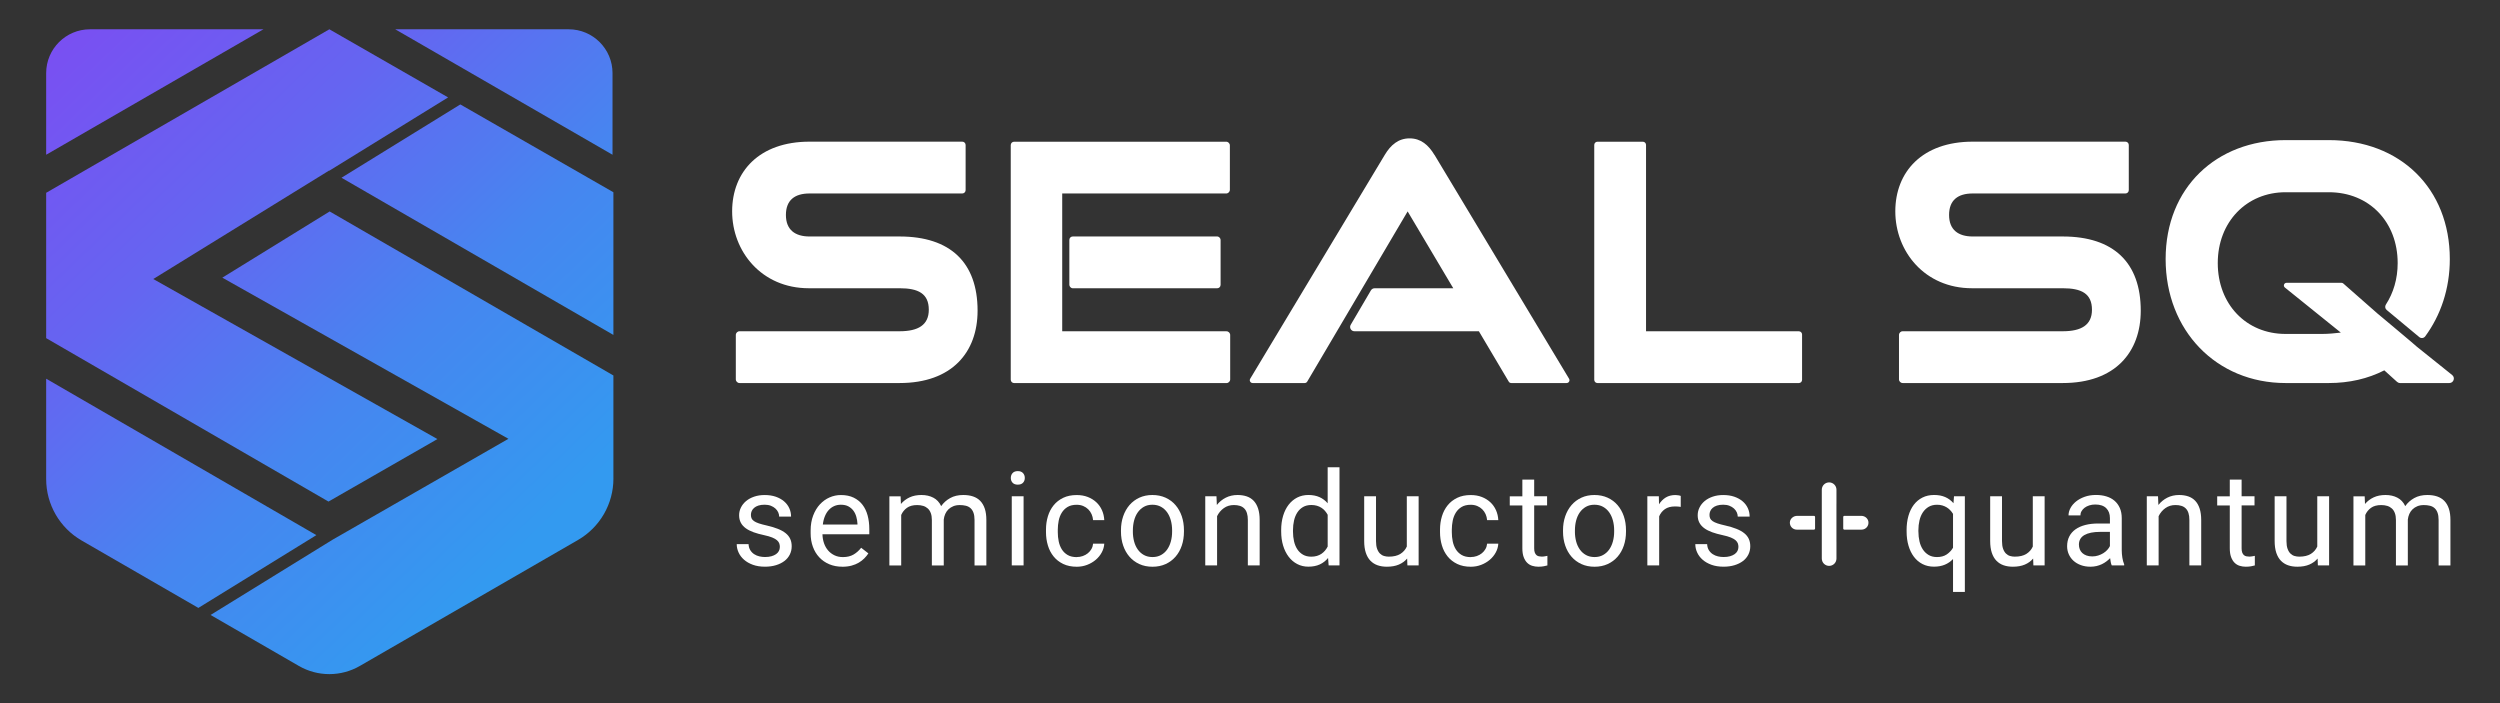
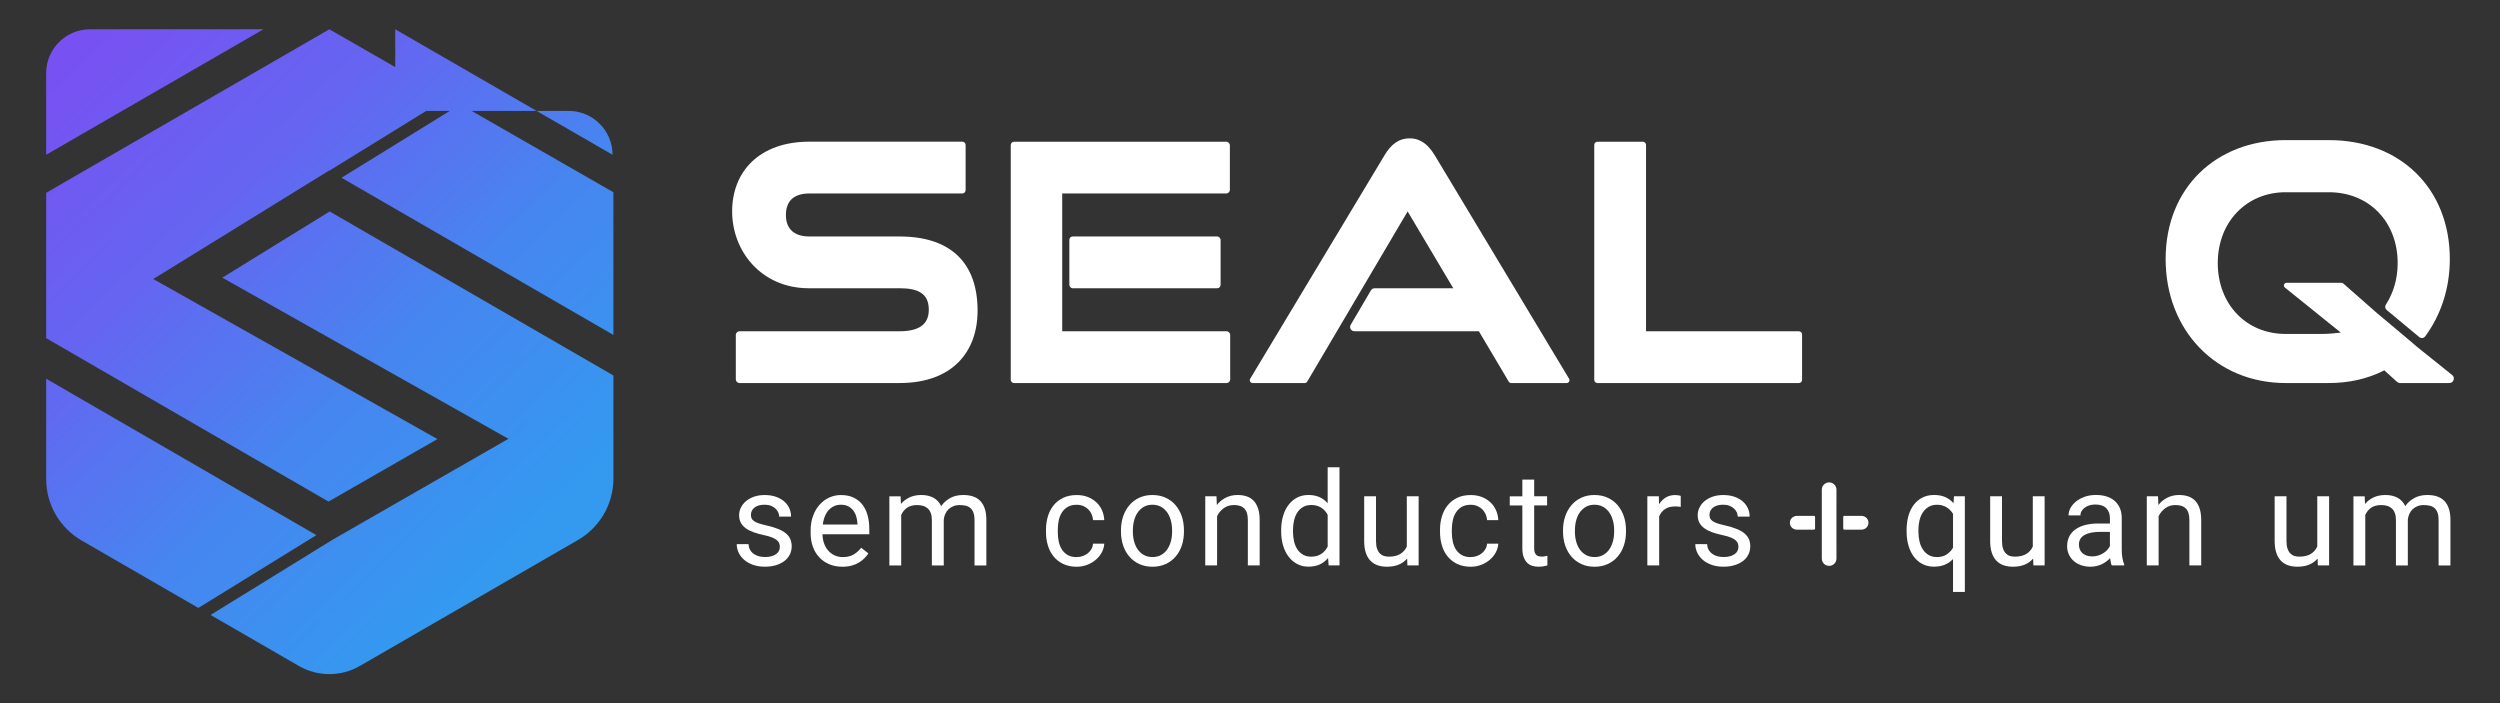
<svg xmlns="http://www.w3.org/2000/svg" xmlns:xlink="http://www.w3.org/1999/xlink" id="Calque_3" viewBox="0 0 1107.92 311.72">
  <rect x="0" y="0" width="1107.92" height="311.72" fill="#333333" stroke="none" />
  <defs>
    <style>.cls-1{fill:#fff;}.cls-2{fill:url(#Dégradé_sans_nom_21);}.cls-3{fill:url(#Dégradé_sans_nom_21-2);}.cls-4{fill:url(#Dégradé_sans_nom_21-4);}.cls-5{fill:url(#Dégradé_sans_nom_21-3);}.cls-6{fill:url(#Dégradé_sans_nom_21-6);}.cls-7{fill:url(#Dégradé_sans_nom_21-5);}</style>
    <linearGradient id="Dégradé_sans_nom_21" x1="-50.53" y1="95.01" x2="159.48" y2="313.34" gradientUnits="userSpaceOnUse">
      <stop offset="0" stop-color="#7950f2" />
      <stop offset=".33" stop-color="#6565f1" />
      <stop offset=".66" stop-color="#4686f0" />
      <stop offset="1" stop-color="#339af0" />
    </linearGradient>
    <linearGradient id="Dégradé_sans_nom_21-2" x1="8.37" y1="38.35" x2="218.38" y2="256.68" xlink:href="#Dégradé_sans_nom_21" />
    <linearGradient id="Dégradé_sans_nom_21-3" x1="31.85" y1="15.76" x2="241.86" y2="234.09" xlink:href="#Dégradé_sans_nom_21" />
    <linearGradient id="Dégradé_sans_nom_21-4" x1="92.12" y1="-42.21" x2="302.13" y2="176.12" xlink:href="#Dégradé_sans_nom_21" />
    <linearGradient id="Dégradé_sans_nom_21-5" x1="129.78" y1="-78.44" x2="339.8" y2="139.89" xlink:href="#Dégradé_sans_nom_21" />
    <linearGradient id="Dégradé_sans_nom_21-6" x1="38.45" y1="9.42" x2="248.46" y2="227.75" xlink:href="#Dégradé_sans_nom_21" />
  </defs>
  <g>
    <path class="cls-2" d="m20.46,167.83v44.48c0,11.23,5.99,21.61,15.72,27.23l51.73,29.87,52.29-32.26L20.46,167.83Z" />
    <path class="cls-3" d="m271.84,212.08v-45.68l-125.75-72.69-47.56,29.34,126.79,71.41-78.09,44.81-53.91,33.26,39.14,22.6c8.35,4.82,18.64,4.82,27,0l96.67-55.82c9.73-5.62,15.72-15.99,15.72-27.23Z" />
    <polygon class="cls-5" points="145.83 75.59 145.94 75.65 198.58 43.17 145.96 12.98 20.46 85.44 20.46 149.86 145.57 222.28 193.85 194.58 67.92 123.65 145.83 75.59" />
    <polygon class="cls-4" points="204 46.28 151.34 78.77 271.84 148.43 271.84 85.2 204 46.28" />
-     <path class="cls-7" d="m175.15,12.98l96.3,55.6v-36.17c0-10.73-8.7-19.43-19.43-19.43h-76.87Z" />
+     <path class="cls-7" d="m175.15,12.98l96.3,55.6c0-10.73-8.7-19.43-19.43-19.43h-76.87Z" />
    <path class="cls-6" d="m116.76,12.98L20.46,68.58v-36.17c0-10.73,8.7-19.43,19.43-19.43h76.87Z" />
  </g>
  <path class="cls-1" d="m398.65,104.8h-39.91c-6.33,0-10.45-2.91-10.45-9.53s3.97-9.53,10.45-9.53h67.72c.81,0,1.47-.66,1.47-1.47v-20.02c0-.81-.66-1.47-1.47-1.47h-67.72c-22.22,0-34.28,13.24-34.28,30.9s12.95,34.06,33.99,34.06h40.21c8.24,0,12.95,2.32,12.95,9.53,0,6.77-4.71,9.53-12.95,9.53h-70.92c-.91,0-1.65.74-1.65,1.65v19.65c0,.91.74,1.65,1.65,1.65h70.92c23.25,0,34.57-13.68,34.57-32.07,0-21.33-12.06-32.88-34.57-32.88Z" />
-   <path class="cls-1" d="m914.13,104.8h-39.91c-6.33,0-10.45-2.91-10.45-9.53s3.97-9.53,10.45-9.53h67.72c.81,0,1.47-.66,1.47-1.47v-20.02c0-.81-.66-1.47-1.47-1.47h-67.72c-22.22,0-34.28,13.24-34.28,30.9s12.95,34.06,33.99,34.06h40.21c8.24,0,12.95,2.32,12.95,9.53,0,6.77-4.71,9.53-12.95,9.53h-70.92c-.91,0-1.65.74-1.65,1.65v19.65c0,.91.74,1.65,1.65,1.65h70.92c23.25,0,34.57-13.68,34.57-32.07,0-21.33-12.06-32.88-34.57-32.88Z" />
  <path class="cls-1" d="m635.72,68.68c-2.65-4.41-6.03-7.36-11.03-7.36s-8.39,2.94-11.03,7.36l-59.61,99.16c-.51.84.1,1.91,1.08,1.91h23.09c.45,0,.86-.24,1.09-.62l44.51-75.44,19.57,32.96.66,1.1h-34.87c-.67,0-1.3.36-1.64.94l-8.95,15.25c-.74,1.27.17,2.86,1.64,2.86h55.16l13.24,22.33c.23.38.64.62,1.09.62h24.56c.98,0,1.59-1.07,1.08-1.91l-59.61-99.16Z" />
  <path class="cls-1" d="m797.2,146.81h-67.73v-82.59c0-.78-.64-1.42-1.42-1.42h-20.11c-.78,0-1.42.64-1.42,1.42v104.12c0,.78.64,1.42,1.42,1.42h89.26c.78,0,1.42-.64,1.42-1.42v-20.11c0-.78-.64-1.42-1.42-1.42Z" />
  <rect class="cls-1" x="473.9" y="104.8" width="67.03" height="22.95" rx="1.5" ry="1.5" />
  <path class="cls-1" d="m1053.97,139.25l-15.51-13.63c-.22-.19-.49-.29-.78-.29h-24.35c-1.11,0-1.61,1.4-.74,2.1l24.79,19.97c-2.67.3-5.48.59-8.29.59h-16.19c-17.47,0-30.06-13.18-30.06-31.4s12.74-31.4,30.06-31.4h19.16c17.92,0,30.51,13.18,30.51,31.4,0,7.04-1.92,13.3-5.22,18.37-.51.78-.37,1.82.35,2.41l14.44,12.01c.8.67,2.01.53,2.63-.31,6.81-9.24,10.91-20.99,10.91-34.26,0-31.25-21.92-52.72-53.61-52.72h-19.16c-30.66,0-53.17,21.03-53.17,52.72s22.51,54.94,53.17,54.94h19.16c9.03,0,17.33-1.92,24.58-5.63l5.65,5.11c.37.33.84.52,1.34.52h21.83c1.89,0,2.72-2.38,1.25-3.56l-15.7-12.59c.07-.07-17.03-14.36-17.03-14.36Z" />
  <path class="cls-1" d="m543.53,146.81h-72.79v-61.06h72.64c.92,0,1.66-.74,1.66-1.66v-19.63c0-.92-.74-1.66-1.66-1.66h-93.95c-.83,0-1.5.67-1.5,1.5v103.97c0,.83.67,1.5,1.5,1.5h94.09c.92,0,1.66-.74,1.66-1.66v-19.63c0-.92-.74-1.66-1.66-1.66Z" />
  <g>
    <path class="cls-1" d="m345.61,242.45c0-.57-.08-1.1-.25-1.6-.17-.5-.51-.97-1.01-1.42-.5-.44-1.21-.85-2.14-1.23-.93-.38-2.14-.73-3.65-1.05-1.7-.36-3.23-.78-4.59-1.27s-2.52-1.08-3.47-1.77c-.95-.69-1.69-1.5-2.19-2.45s-.76-2.05-.76-3.31.27-2.36.81-3.44c.54-1.09,1.3-2.04,2.28-2.86.98-.82,2.17-1.47,3.57-1.95,1.4-.48,2.95-.72,4.67-.72,1.83,0,3.47.25,4.91.75,1.44.5,2.67,1.19,3.68,2.05,1.01.87,1.78,1.88,2.31,3.04.53,1.16.79,2.4.79,3.72h-5.27c0-.62-.14-1.25-.42-1.88-.28-.63-.7-1.2-1.25-1.7-.55-.5-1.22-.91-2.01-1.22-.79-.31-1.71-.47-2.75-.47-1.1,0-2.02.13-2.79.38-.76.25-1.39.59-1.88,1.02-.49.42-.85.91-1.08,1.44-.23.54-.34,1.09-.34,1.66s.09,1.08.28,1.53c.19.45.55.86,1.08,1.23.53.37,1.25.71,2.17,1.02.92.31,2.1.63,3.55.95,1.87.43,3.49.92,4.87,1.47,1.38.55,2.52,1.18,3.43,1.91.91.73,1.58,1.56,2.02,2.51.44.94.67,2.04.67,3.29,0,1.34-.28,2.57-.84,3.68-.56,1.11-1.35,2.07-2.39,2.86-1.04.79-2.28,1.41-3.74,1.85-1.45.44-3.07.67-4.84.67-2.04,0-3.84-.28-5.4-.85s-2.87-1.32-3.92-2.25c-1.06-.93-1.86-2-2.41-3.2-.55-1.2-.82-2.43-.82-3.7h5.24c.06,1.08.32,1.98.78,2.7.46.73,1.04,1.32,1.74,1.77.7.45,1.46.77,2.29.96.83.19,1.66.28,2.49.28,1.08,0,2.02-.11,2.83-.34.81-.23,1.5-.54,2.05-.93.56-.4.98-.86,1.26-1.4.28-.54.42-1.12.42-1.74Z" />
    <path class="cls-1" d="m373.29,251.15c-2.13,0-4.06-.37-5.79-1.1s-3.21-1.76-4.43-3.07c-1.23-1.31-2.17-2.87-2.83-4.69-.66-1.81-.99-3.79-.99-5.95v-1.19c0-2.49.37-4.72,1.12-6.68.75-1.96,1.74-3.62,2.99-4.96s2.67-2.37,4.28-3.07c1.6-.71,3.28-1.06,5.01-1.06,2.19,0,4.08.38,5.66,1.15,1.59.77,2.89,1.82,3.92,3.16,1.03,1.34,1.79,2.93,2.28,4.76.49,1.83.74,3.82.74,5.98v2.35h-20.76c.04,1.42.27,2.74.69,3.96s1.03,2.29,1.81,3.2c.78.91,1.73,1.62,2.83,2.15s2.35.79,3.75.79c1.85,0,3.42-.38,4.7-1.13,1.28-.75,2.41-1.76,3.37-3l3.2,2.49c-.49.75-1.09,1.49-1.78,2.19-.7.71-1.52,1.34-2.45,1.9-.93.56-2.01,1-3.21,1.33-1.21.33-2.58.5-4.11.5Zm-.65-27.47c-1.06,0-2.03.19-2.92.58-.89.39-1.68.95-2.38,1.69-.7.74-1.28,1.65-1.74,2.75-.46,1.09-.78,2.35-.95,3.77h15.35v-.4c-.06-1.02-.22-2.03-.5-3.03-.27-1-.7-1.9-1.27-2.69-.58-.79-1.32-1.43-2.22-1.93s-2.03-.74-3.37-.74Z" />
    <path class="cls-1" d="m399.12,219.94l.14,3.4c1.06-1.25,2.34-2.22,3.84-2.92s3.25-1.05,5.25-1.05,3.73.39,5.25,1.18c1.52.78,2.69,2.03,3.5,3.75,1.02-1.47,2.35-2.66,3.98-3.57,1.63-.91,3.56-1.36,5.79-1.36,1.64,0,3.1.21,4.36.64,1.26.43,2.34,1.09,3.21,2s1.54,2.06,2,3.46.68,3.06.68,4.98v20.14h-5.24v-20.16c0-1.28-.16-2.35-.47-3.2s-.75-1.53-1.32-2.04-1.26-.86-2.07-1.06c-.81-.2-1.71-.3-2.69-.3-1.08,0-2.03.17-2.86.51-.83.34-1.54.8-2.14,1.37-.59.58-1.07,1.25-1.42,2.04-.35.78-.57,1.62-.67,2.51v20.33h-5.27v-20.14c0-1.19-.16-2.2-.47-3.04-.31-.84-.75-1.53-1.32-2.05s-1.25-.92-2.05-1.16c-.8-.25-1.7-.37-2.7-.37-1.87,0-3.37.41-4.5,1.22s-1.98,1.87-2.55,3.17v22.37h-5.24v-30.64h4.96Z" />
-     <path class="cls-1" d="m447.96,211.81c0-.85.26-1.57.78-2.15.52-.58,1.29-.88,2.31-.88s1.79.29,2.32.88c.53.58.79,1.3.79,2.15s-.26,1.56-.79,2.12c-.53.57-1.3.85-2.32.85s-1.79-.28-2.31-.85c-.52-.57-.78-1.27-.78-2.12Zm5.66,38.77h-5.24v-30.64h5.24v30.64Z" />
    <path class="cls-1" d="m477.2,246.87c.92,0,1.81-.15,2.66-.45s1.6-.72,2.25-1.25,1.18-1.16,1.59-1.88c.41-.73.65-1.51.72-2.36h4.96c-.08,1.36-.45,2.66-1.12,3.89-.67,1.24-1.55,2.32-2.65,3.26-1.1.93-2.36,1.68-3.81,2.24-1.44.56-2.98.84-4.6.84-2.3,0-4.31-.41-6.02-1.23-1.71-.82-3.13-1.93-4.26-3.33s-1.98-3.02-2.53-4.87c-.56-1.85-.84-3.8-.84-5.86v-1.19c0-2.06.28-4.01.84-5.86.56-1.85,1.4-3.47,2.53-4.87s2.55-2.51,4.25-3.33c1.7-.82,3.7-1.23,6-1.23,1.79,0,3.42.28,4.89.85,1.46.57,2.73,1.35,3.79,2.34,1.07.99,1.9,2.17,2.51,3.53.6,1.36.94,2.82,1.02,4.39h-4.96c-.08-.94-.3-1.83-.67-2.65-.37-.82-.86-1.54-1.49-2.15-.62-.61-1.36-1.1-2.22-1.46-.86-.36-1.82-.54-2.87-.54-1.62,0-2.97.32-4.04.96-1.07.64-1.93,1.49-2.58,2.54-.65,1.05-1.11,2.23-1.37,3.54-.26,1.31-.4,2.63-.4,3.95v1.19c0,1.36.13,2.7.4,4.01.26,1.31.72,2.49,1.36,3.53.64,1.04,1.5,1.88,2.58,2.52s2.44.96,4.08.96Z" />
    <path class="cls-1" d="m496.78,234.98c0-2.23.33-4.29.98-6.19.65-1.9,1.58-3.54,2.78-4.94,1.2-1.4,2.66-2.49,4.38-3.29,1.72-.79,3.64-1.19,5.78-1.19s4.12.4,5.85,1.19,3.2,1.89,4.4,3.29c1.21,1.4,2.13,3.04,2.78,4.94.64,1.9.96,3.96.96,6.19v.62c0,2.23-.32,4.29-.96,6.19-.64,1.9-1.57,3.54-2.78,4.93-1.21,1.39-2.67,2.47-4.39,3.26-1.72.78-3.65,1.18-5.81,1.18s-4.09-.39-5.81-1.18c-1.72-.78-3.18-1.87-4.39-3.26-1.21-1.39-2.14-3.03-2.79-4.93-.65-1.9-.98-3.96-.98-6.19v-.62Zm5.27.62c0,1.53.18,2.97.54,4.33.36,1.36.9,2.55,1.63,3.58.73,1.03,1.63,1.85,2.72,2.45,1.09.6,2.35.91,3.81.91s2.7-.3,3.79-.91c1.09-.6,2-1.42,2.72-2.45.72-1.03,1.26-2.22,1.63-3.58s.55-2.8.55-4.33v-.62c0-1.51-.18-2.95-.55-4.32-.37-1.37-.92-2.57-1.64-3.6-.73-1.03-1.64-1.85-2.73-2.46-1.1-.61-2.37-.92-3.82-.92s-2.69.31-3.77.92c-1.08.61-1.98,1.44-2.7,2.46-.73,1.03-1.27,2.23-1.63,3.6-.36,1.37-.54,2.81-.54,4.32v.62Z" />
    <path class="cls-1" d="m539.1,219.94l.17,3.85c1.09-1.38,2.42-2.46,3.96-3.24,1.55-.78,3.29-1.18,5.21-1.18,1.49,0,2.84.2,4.05.61,1.21.41,2.24,1.06,3.09,1.95.85.9,1.51,2.05,1.97,3.46.46,1.41.69,3.11.69,5.11v20.08h-5.24v-20.14c0-1.19-.13-2.2-.4-3.04-.26-.84-.66-1.53-1.18-2.05-.52-.53-1.16-.92-1.93-1.16s-1.65-.37-2.65-.37c-1.7,0-3.19.45-4.47,1.36-1.28.91-2.28,2.1-3,3.57v21.83h-5.24v-30.64h4.96Z" />
    <path class="cls-1" d="m567.77,235c0-2.34.29-4.47.86-6.39.58-1.92,1.39-3.56,2.45-4.93,1.06-1.37,2.33-2.43,3.81-3.19,1.48-.75,3.14-1.13,4.97-1.13s3.5.32,4.9.95c1.4.63,2.61,1.54,3.62,2.73v-15.97h5.24v43.5h-4.81l-.25-3.29c-1.02,1.25-2.25,2.2-3.68,2.86-1.44.66-3.12.99-5.07.99-1.79,0-3.43-.39-4.91-1.16-1.48-.77-2.75-1.85-3.81-3.24-1.06-1.39-1.87-3.03-2.45-4.93-.58-1.9-.86-3.97-.86-6.22v-.59Zm5.24.59c0,1.53.16,2.97.47,4.32.31,1.35.8,2.52,1.46,3.53.66,1,1.5,1.79,2.52,2.38s2.24.88,3.65.88c.92,0,1.76-.11,2.49-.33.74-.22,1.4-.52,2-.92s1.12-.87,1.59-1.42c.46-.55.86-1.15,1.2-1.81v-14.08c-.34-.62-.74-1.2-1.19-1.73s-.98-.99-1.57-1.37c-.59-.39-1.26-.69-2-.91-.74-.22-1.56-.33-2.46-.33-1.44,0-2.67.3-3.7.89-1.03.6-1.87,1.4-2.53,2.42-.66,1.02-1.15,2.2-1.46,3.55-.31,1.35-.47,2.79-.47,4.32v.59Z" />
    <path class="cls-1" d="m623.58,247.55c-.96,1.13-2.18,2.02-3.65,2.65-1.47.63-3.25.95-5.32.95-1.51,0-2.88-.21-4.11-.64-1.23-.43-2.28-1.1-3.17-2.01-.89-.92-1.57-2.1-2.05-3.54-.48-1.45-.72-3.19-.72-5.23v-19.8h5.24v19.85c0,1.38.16,2.52.48,3.41.32.9.75,1.6,1.27,2.12.53.52,1.13.88,1.81,1.08.68.2,1.38.3,2.1.3,2.13,0,3.85-.41,5.14-1.22,1.29-.81,2.24-1.9,2.85-3.26v-22.29h5.24v30.64h-4.98l-.11-3.03Z" />
    <path class="cls-1" d="m651.82,246.87c.92,0,1.81-.15,2.66-.45s1.6-.72,2.25-1.25,1.18-1.16,1.59-1.88c.41-.73.65-1.51.72-2.36h4.96c-.08,1.36-.45,2.66-1.12,3.89-.67,1.24-1.55,2.32-2.65,3.26-1.1.93-2.36,1.68-3.81,2.24-1.44.56-2.98.84-4.6.84-2.3,0-4.31-.41-6.02-1.23-1.71-.82-3.13-1.93-4.26-3.33s-1.98-3.02-2.53-4.87c-.56-1.85-.84-3.8-.84-5.86v-1.19c0-2.06.28-4.01.84-5.86.56-1.85,1.4-3.47,2.53-4.87s2.55-2.51,4.25-3.33c1.7-.82,3.7-1.23,6-1.23,1.79,0,3.42.28,4.89.85,1.46.57,2.73,1.35,3.79,2.34,1.07.99,1.9,2.17,2.51,3.53.6,1.36.94,2.82,1.02,4.39h-4.96c-.08-.94-.3-1.83-.67-2.65-.37-.82-.86-1.54-1.49-2.15-.62-.61-1.36-1.1-2.22-1.46-.86-.36-1.82-.54-2.87-.54-1.62,0-2.97.32-4.04.96-1.07.64-1.93,1.49-2.58,2.54-.65,1.05-1.11,2.23-1.37,3.54-.26,1.31-.4,2.63-.4,3.95v1.19c0,1.36.13,2.7.4,4.01.26,1.31.72,2.49,1.36,3.53.64,1.04,1.5,1.88,2.58,2.52s2.44.96,4.08.96Z" />
    <path class="cls-1" d="m679.9,212.52v7.42h5.72v4.05h-5.72v19c0,.79.09,1.43.28,1.91.19.48.44.85.75,1.12s.67.44,1.08.52c.41.08.83.13,1.26.13s.89-.04,1.37-.13c.48-.09.85-.16,1.12-.21v4.25c-.42.11-.95.24-1.61.37-.66.13-1.46.2-2.41.2s-1.87-.14-2.73-.41c-.86-.27-1.61-.73-2.25-1.37-.64-.64-1.15-1.49-1.53-2.53-.38-1.05-.57-2.34-.57-3.87v-18.97h-5.58v-4.05h5.58v-7.42h5.24Z" />
    <path class="cls-1" d="m692.68,234.98c0-2.23.33-4.29.98-6.19.65-1.9,1.58-3.54,2.78-4.94,1.2-1.4,2.66-2.49,4.38-3.29s3.64-1.19,5.78-1.19,4.12.4,5.85,1.19,3.2,1.89,4.4,3.29,2.13,3.04,2.78,4.94c.64,1.9.96,3.96.96,6.19v.62c0,2.23-.32,4.29-.96,6.19-.64,1.9-1.57,3.54-2.78,4.93-1.21,1.39-2.67,2.47-4.39,3.26-1.72.78-3.65,1.18-5.81,1.18s-4.09-.39-5.81-1.18c-1.72-.78-3.18-1.87-4.39-3.26-1.21-1.39-2.14-3.03-2.79-4.93-.65-1.9-.98-3.96-.98-6.19v-.62Zm5.27.62c0,1.53.18,2.97.54,4.33s.9,2.55,1.63,3.58c.73,1.03,1.63,1.85,2.72,2.45,1.08.6,2.35.91,3.81.91s2.7-.3,3.79-.91,2-1.42,2.72-2.45c.72-1.03,1.26-2.22,1.63-3.58s.55-2.8.55-4.33v-.62c0-1.51-.18-2.95-.55-4.32-.37-1.37-.92-2.57-1.64-3.6-.73-1.03-1.64-1.85-2.73-2.46-1.09-.61-2.37-.92-3.82-.92s-2.69.31-3.77.92c-1.08.61-1.98,1.44-2.7,2.46-.73,1.03-1.27,2.23-1.63,3.6-.36,1.37-.54,2.81-.54,4.32v.62Z" />
    <path class="cls-1" d="m744.86,224.64c-.45-.08-.87-.13-1.26-.16-.39-.03-.83-.04-1.32-.04-1.81,0-3.29.4-4.43,1.19s-2,1.86-2.56,3.2v21.75h-5.24v-30.64h5.1l.08,3.54c.79-1.26,1.78-2.27,2.97-3s2.63-1.1,4.33-1.1c.38,0,.81.04,1.3.13.49.09.83.17,1.02.27v4.87Z" />
    <path class="cls-1" d="m770.42,242.45c0-.57-.08-1.1-.25-1.6-.17-.5-.51-.97-1.01-1.42-.5-.44-1.21-.85-2.14-1.23-.93-.38-2.14-.73-3.65-1.05-1.7-.36-3.23-.78-4.59-1.27s-2.52-1.08-3.47-1.77c-.95-.69-1.68-1.5-2.19-2.45s-.76-2.05-.76-3.31.27-2.36.81-3.44c.54-1.09,1.3-2.04,2.28-2.86.98-.82,2.17-1.47,3.57-1.95,1.4-.48,2.95-.72,4.67-.72,1.83,0,3.47.25,4.91.75,1.44.5,2.67,1.19,3.68,2.05s1.78,1.88,2.31,3.04c.53,1.16.79,2.4.79,3.72h-5.27c0-.62-.14-1.25-.42-1.88-.28-.63-.7-1.2-1.25-1.7-.55-.5-1.22-.91-2.01-1.22-.79-.31-1.71-.47-2.75-.47-1.1,0-2.03.13-2.79.38-.76.25-1.39.59-1.88,1.02-.49.42-.85.91-1.08,1.44-.23.54-.34,1.09-.34,1.66s.09,1.08.28,1.53c.19.45.55.86,1.08,1.23.53.37,1.25.71,2.17,1.02.92.31,2.1.63,3.55.95,1.87.43,3.49.92,4.87,1.47,1.38.55,2.52,1.18,3.43,1.91.91.73,1.58,1.56,2.02,2.51s.67,2.04.67,3.29c0,1.34-.28,2.57-.84,3.68s-1.35,2.07-2.39,2.86c-1.04.79-2.29,1.41-3.74,1.85-1.45.44-3.07.67-4.84.67-2.04,0-3.84-.28-5.4-.85s-2.87-1.32-3.92-2.25c-1.06-.93-1.86-2-2.41-3.2-.55-1.2-.82-2.43-.82-3.7h5.24c.06,1.08.32,1.98.78,2.7.46.73,1.04,1.32,1.74,1.77.7.45,1.46.77,2.29.96.83.19,1.66.28,2.49.28,1.08,0,2.02-.11,2.83-.34.81-.23,1.5-.54,2.05-.93s.98-.86,1.26-1.4c.28-.54.42-1.12.42-1.74Z" />
  </g>
  <g>
    <path class="cls-1" d="m844.94,235c0-2.34.27-4.47.82-6.39.55-1.92,1.35-3.56,2.39-4.93,1.05-1.37,2.33-2.43,3.84-3.19s3.23-1.13,5.15-1.13,3.51.31,4.93.93,2.63,1.53,3.65,2.72l.23-3.09h4.81v42.42h-5.24v-14.61c-1.02,1.09-2.23,1.94-3.62,2.52s-3,.88-4.81.88c-1.91,0-3.61-.39-5.11-1.16-1.5-.77-2.77-1.85-3.81-3.24-1.04-1.39-1.84-3.03-2.39-4.93-.56-1.9-.83-3.97-.83-6.22v-.59Zm5.24.59c0,1.53.16,2.98.48,4.35.32,1.37.82,2.56,1.5,3.58s1.53,1.83,2.56,2.44c1.03.6,2.25.91,3.67.91,1.74,0,3.18-.39,4.33-1.16s2.09-1.77,2.8-2.97v-15.01c-.36-.58-.77-1.12-1.23-1.61-.46-.49-.99-.92-1.57-1.27s-1.23-.64-1.94-.85c-.71-.21-1.49-.31-2.34-.31-1.43,0-2.67.31-3.71.92-1.04.61-1.9,1.44-2.58,2.46-.68,1.03-1.18,2.23-1.5,3.6-.32,1.37-.48,2.82-.48,4.35v.59Z" />
    <path class="cls-1" d="m901,247.55c-.96,1.13-2.18,2.02-3.65,2.65-1.47.63-3.25.95-5.32.95-1.51,0-2.88-.21-4.11-.64-1.23-.43-2.28-1.1-3.17-2.01-.89-.92-1.57-2.1-2.05-3.54-.48-1.45-.72-3.19-.72-5.23v-19.8h5.24v19.85c0,1.38.16,2.52.48,3.41.32.9.75,1.6,1.27,2.12.53.52,1.13.88,1.81,1.08.68.2,1.38.3,2.1.3,2.13,0,3.85-.41,5.14-1.22,1.29-.81,2.24-1.9,2.85-3.26v-22.29h5.24v30.64h-4.98l-.11-3.03Z" />
    <path class="cls-1" d="m935.87,250.58c-.19-.38-.34-.85-.45-1.43-.11-.58-.21-1.18-.28-1.8-.49.51-1.04,1-1.66,1.46-.61.46-1.28.87-2.01,1.22-.73.35-1.51.62-2.36.82-.85.2-1.75.3-2.69.3-1.57,0-2.99-.24-4.26-.71-1.28-.47-2.36-1.11-3.26-1.93-.9-.81-1.59-1.77-2.08-2.87-.49-1.11-.74-2.29-.74-3.55,0-1.64.32-3.09.96-4.35.64-1.25,1.56-2.31,2.76-3.16,1.2-.85,2.65-1.49,4.35-1.93s3.6-.65,5.69-.65h5.21v-2.41c0-1.83-.55-3.29-1.64-4.38-1.09-1.08-2.71-1.63-4.84-1.63-.98,0-1.88.13-2.69.4s-1.51.62-2.08,1.06c-.58.44-1.02.96-1.35,1.54s-.48,1.2-.48,1.84h-5.27c0-1.09.29-2.18.86-3.26.58-1.08,1.39-2.04,2.45-2.9,1.06-.86,2.34-1.56,3.84-2.1,1.5-.54,3.18-.81,5.03-.81,1.66,0,3.2.21,4.6.64,1.41.43,2.61,1.07,3.61,1.93,1,.86,1.78,1.93,2.35,3.21s.85,2.79.85,4.5v14.25c0,1.04.09,2.13.27,3.27.18,1.14.45,2.13.81,2.96v.45h-5.49Zm-8.69-3.99c.94,0,1.83-.13,2.66-.4s1.59-.61,2.27-1.03c.68-.42,1.27-.91,1.77-1.46.5-.55.89-1.11,1.17-1.7v-6.29h-4.36c-3,0-5.31.47-6.94,1.4-1.62.94-2.44,2.35-2.44,4.23,0,.74.12,1.43.37,2.07s.62,1.19,1.12,1.66c.5.46,1.11.83,1.84,1.1.73.27,1.57.41,2.53.41Z" />
    <path class="cls-1" d="m956.36,219.94l.17,3.85c1.09-1.38,2.42-2.46,3.96-3.24,1.55-.78,3.29-1.18,5.21-1.18,1.49,0,2.84.2,4.05.61,1.21.41,2.24,1.06,3.09,1.95.85.9,1.51,2.05,1.97,3.46.46,1.41.69,3.11.69,5.11v20.08h-5.24v-20.14c0-1.19-.13-2.2-.4-3.04-.26-.84-.66-1.53-1.18-2.05-.52-.53-1.16-.92-1.93-1.16-.76-.25-1.65-.37-2.65-.37-1.7,0-3.19.45-4.47,1.36s-2.28,2.1-3,3.57v21.83h-5.24v-30.64h4.96Z" />
-     <path class="cls-1" d="m993.41,212.52v7.42h5.72v4.05h-5.72v19c0,.79.09,1.43.28,1.91.19.48.44.85.75,1.12.31.26.67.44,1.08.52.41.08.83.13,1.26.13s.89-.04,1.37-.13c.48-.09.85-.16,1.12-.21v4.25c-.42.11-.95.24-1.61.37s-1.46.2-2.41.2-1.87-.14-2.73-.41c-.86-.27-1.61-.73-2.25-1.37s-1.15-1.49-1.53-2.53c-.38-1.05-.57-2.34-.57-3.87v-18.97h-5.58v-4.05h5.58v-7.42h5.24Z" />
    <path class="cls-1" d="m1027.07,247.55c-.96,1.13-2.18,2.02-3.65,2.65-1.47.63-3.25.95-5.32.95-1.51,0-2.88-.21-4.11-.64-1.23-.43-2.28-1.1-3.17-2.01-.89-.92-1.57-2.1-2.05-3.54-.48-1.45-.72-3.19-.72-5.23v-19.8h5.24v19.85c0,1.38.16,2.52.48,3.41.32.9.75,1.6,1.27,2.12.53.52,1.13.88,1.81,1.08.68.2,1.38.3,2.1.3,2.13,0,3.85-.41,5.14-1.22,1.29-.81,2.24-1.9,2.85-3.26v-22.29h5.24v30.64h-4.98l-.11-3.03Z" />
    <path class="cls-1" d="m1047.95,219.94l.14,3.4c1.06-1.25,2.34-2.22,3.84-2.92,1.5-.7,3.25-1.05,5.25-1.05s3.73.39,5.25,1.18c1.52.78,2.69,2.03,3.5,3.75,1.02-1.47,2.35-2.66,3.98-3.57,1.63-.91,3.56-1.36,5.79-1.36,1.64,0,3.1.21,4.36.64,1.26.43,2.34,1.09,3.21,2,.88.91,1.54,2.06,2,3.46s.68,3.06.68,4.98v20.14h-5.24v-20.16c0-1.28-.16-2.35-.47-3.2-.31-.85-.75-1.53-1.32-2.04s-1.26-.86-2.07-1.06c-.81-.2-1.71-.3-2.69-.3-1.08,0-2.03.17-2.86.51s-1.54.8-2.14,1.37c-.6.58-1.07,1.25-1.42,2.04-.35.78-.57,1.62-.67,2.51v20.33h-5.27v-20.14c0-1.19-.16-2.2-.47-3.04-.31-.84-.75-1.53-1.32-2.05s-1.25-.92-2.05-1.16c-.8-.25-1.7-.37-2.7-.37-1.87,0-3.37.41-4.5,1.22s-1.98,1.87-2.55,3.17v22.37h-5.24v-30.64h4.96Z" />
  </g>
  <g>
    <path class="cls-1" d="m803.87,228.61h-7.44c-1.65,0-3.14,1.24-3.22,2.89-.09,1.76,1.31,3.22,3.05,3.22h7.62c.28,0,.5-.22.5-.5v-5.11c0-.28-.22-.5-.5-.5Z" />
    <g>
      <path class="cls-1" d="m813.85,239.99v-16.75h.01v-6.21c0-1.79-1.45-3.25-3.25-3.25s-3.25,1.45-3.25,3.25v30.5c0,1.79,1.45,3.25,3.25,3.25s3.25-1.45,3.25-3.25v-7.54h-.01Z" />
      <path class="cls-1" d="m824.87,228.61h-7.51c-.28,0-.5.22-.5.5v5.11c0,.28.22.5.5.5h7.63c1.88,0,3.37-1.71,3-3.66-.28-1.45-1.63-2.45-3.11-2.45Z" />
    </g>
  </g>
</svg>